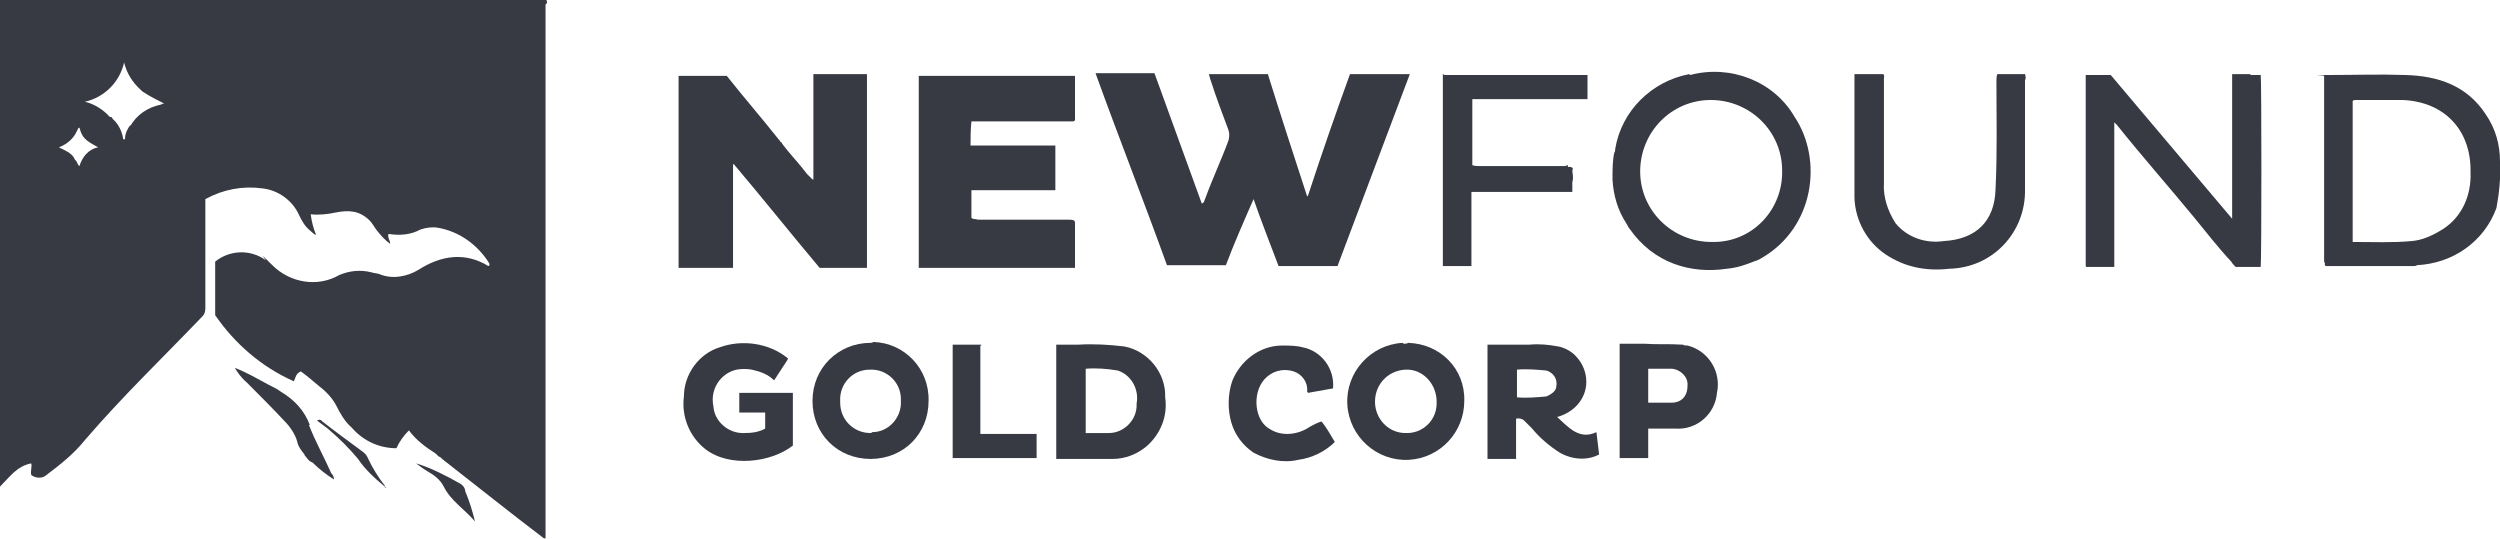
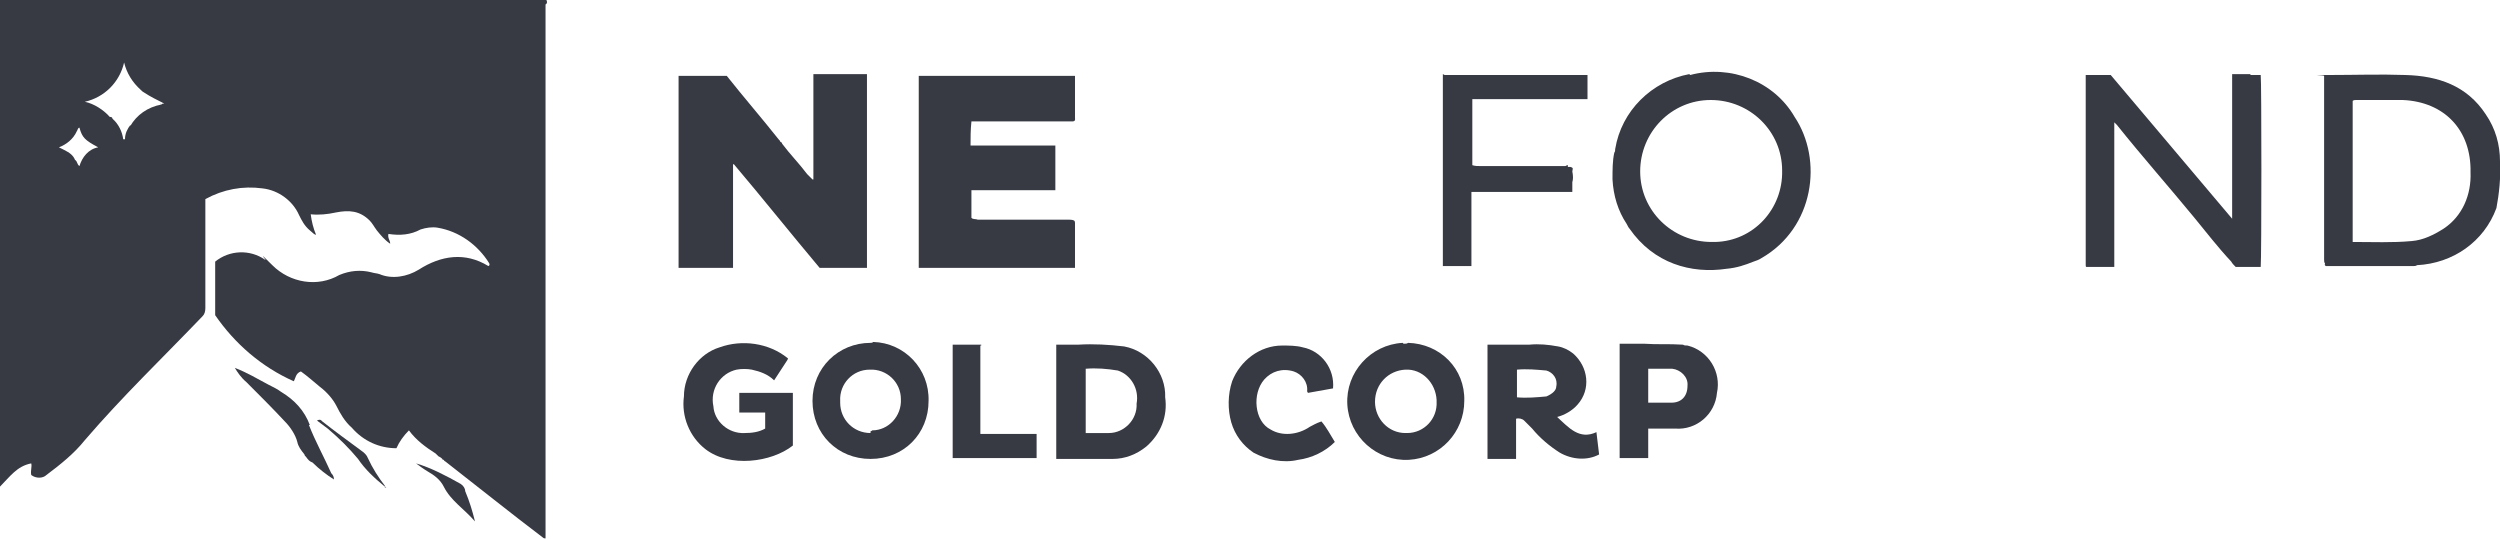
<svg xmlns="http://www.w3.org/2000/svg" version="1.1" viewBox="0 0 280 60.4">
  <defs>
    <style>
      .cls-1 {
        fill: #373943;
      }
    </style>
  </defs>
  <g>
    <g id="Layer_1">
      <g>
        <g>
          <path class="cls-1" d="M174.4,46.7c.8-.2,1.7-.7,2.3-1.4,1.5-1.7,1.2-4.2-.5-5.7-.5-.4-1.1-.7-1.7-.8-1.1-.2-2.1-.3-3.2-.2h-4.7v12.8h3.2v-4.5c.3-.1.7,0,.9.2.3.3.6.6.9.9.9,1.1,2,2,3.1,2.7,1.4.8,3.1.9,4.4.2l-.3-2.5c-1.9.9-3.1-.5-4.4-1.7ZM173.2,44.4c-1.1.1-2.2.2-3.3.1v-3.1c1.1-.1,2.2,0,3.3.1.7.2,1.3.9,1.1,1.8,0,.4-.4.8-1.1,1.1Z" />
          <path class="cls-1" d="M125.9,38.8c-1.7-.2-3.4-.3-5.1-.2h-2.5v12.8h6.3c1.4,0,2.7-.5,3.8-1.4,1.6-1.4,2.4-3.4,2.1-5.5.1-2.7-1.9-5.2-4.6-5.7ZM127.3,45.2c.1,1.8-1.4,3.3-3.1,3.3h-2.6v-7.2c1.2-.1,2.4,0,3.6.2,1.5.5,2.4,2.1,2.1,3.7Z" />
          <path class="cls-1" d="M82.7,46.2h3v1.8c-.7.4-1.5.5-2.3.5-1.8.1-3.4-1.3-3.5-3-.4-1.9.8-3.7,2.6-4.1h0c.5-.1,1.2-.1,1.7,0,.9.2,1.8.5,2.5,1.2l1.5-2.3q.1-.2,0-.2c-2.1-1.7-5.1-2.1-7.6-1.2-2.3.7-4,3-4,5.5-.3,2.2.6,4.5,2.4,5.9,2.7,2.1,7.4,1.5,9.8-.4v-5.9h-6v2.2s-.1,0-.1,0Z" />
-           <path class="cls-1" d="M97.5,38.4c-3.6,0-6.5,2.8-6.5,6.5s2.8,6.5,6.5,6.5,6.5-2.8,6.5-6.5h0c.1-3.6-2.7-6.5-6.2-6.6-.1.1-.2.1-.3.1ZM97.5,48.5c-1.9,0-3.4-1.5-3.4-3.4v-.2c-.1-1.9,1.4-3.5,3.3-3.5,1.9-.1,3.5,1.4,3.5,3.3v.2c.1,1.9-1.4,3.5-3.2,3.5-.1.1-.2.1-.2.1h0Z" />
+           <path class="cls-1" d="M97.5,38.4c-3.6,0-6.5,2.8-6.5,6.5s2.8,6.5,6.5,6.5,6.5-2.8,6.5-6.5h0c.1-3.6-2.7-6.5-6.2-6.6-.1.1-.2.1-.3.1ZM97.5,48.5c-1.9,0-3.4-1.5-3.4-3.4v-.2c-.1-1.9,1.4-3.5,3.3-3.5,1.9-.1,3.5,1.4,3.5,3.3c.1,1.9-1.4,3.5-3.2,3.5-.1.1-.2.1-.2.1h0Z" />
          <path class="cls-1" d="M157.1,38.4c-3.6.2-6.4,3.3-6.2,6.9.2,3.6,3.3,6.4,6.9,6.2,3.5-.2,6.2-3.1,6.2-6.6.1-3.6-2.7-6.4-6.3-6.5-.1.1-.3.1-.5.1ZM157.4,48.5c-1.9,0-3.4-1.6-3.4-3.5h0c0-2,1.5-3.5,3.4-3.6s3.4,1.5,3.5,3.4v.2c.1,1.9-1.4,3.5-3.3,3.5q-.1,0-.2,0h0Z" />
          <path class="cls-1" d="M188.4,38.6c-1.4-.1-2.8,0-4.2-.1h-2.8v12.8h3.2v-3.3h3c2.4.2,4.5-1.6,4.7-4,.5-2.3-.9-4.7-3.3-5.3-.2,0-.4,0-.5-.1ZM187.2,45.1h-2.6v-3.8h2.7c.9.1,1.8.9,1.7,1.9h0c0,1.2-.7,1.9-1.8,1.9h0Z" />
          <path class="cls-1" d="M146.7,47.8c-1.3.9-3.1,1.1-4.4.3-1.8-.9-2.1-4-.7-5.6.8-.9,2-1.3,3.3-.9.9.3,1.6,1.2,1.5,2.2,0,0,0,.1.1.2l2.8-.5c.2-2.2-1.3-4.2-3.4-4.6-.7-.2-1.6-.2-2.3-.2-2.5,0-4.7,1.7-5.6,4-.5,1.5-.5,3.2-.1,4.6s1.3,2.6,2.5,3.4c1.5.8,3.3,1.2,5,.8,1.5-.2,3-.9,4.1-2-.5-.8-.9-1.6-1.5-2.3-.6.2-.9.4-1.3.6Z" />
          <path class="cls-1" d="M109.9,38.6h-3.2v12.7h9.4v-2.7h-6.3v-9.9h.1Z" />
        </g>
        <g>
-           <path class="cls-1" d="M146.4,22c-1.5-4.6-3-9.2-4.4-13.7h-6.6c.1.3.1.5.2.7.6,1.9,1.3,3.7,2,5.6.1.3.1.7,0,1.1-.8,2.2-1.8,4.3-2.6,6.5-.1.2-.1.5-.4.6-1.8-4.9-3.5-9.7-5.3-14.6h-6.6c2.6,7.2,5.4,14.3,8,21.5h6.6c.9-2.4,2-4.9,3.1-7.4.9,2.6,1.9,5.1,2.8,7.5h6.6c2.7-7.2,5.4-14.3,8.1-21.5h-6.7c-1.6,4.4-3.2,9-4.7,13.6Z" />
          <path class="cls-1" d="M91,20.1c-.2-.2-.4-.4-.6-.6-.9-1.2-1.9-2.2-2.8-3.4h0c0-.1-.1-.2-.2-.2h0c0-.1-.1-.2-.2-.3-1.9-2.4-3.9-4.7-5.8-7.1h-5.4v21.5h6.1v-11.6h.1c3.3,3.9,6.4,7.8,9.6,11.6h5.3V8.3h-6v11.8Z" />
          <path class="cls-1" d="M108.7,13.6h11.4c.4,0,.3-.3.3-.4v-4.7h-17.5v21.5h17.5v-5c0-.1,0-.2-.1-.3-.2-.1-.5-.1-.7-.1h-10.1c-.2-.1-.5,0-.7-.2v-3.1h9.4v-5h-9.5c0-.8,0-1.8.1-2.7h0Z" />
          <path class="cls-1" d="M280,18.1c0-1.9-.5-3.7-1.6-5.3-2.1-3.2-5.3-4.3-9-4.4-2.8-.1-5.7,0-8.5,0s-.5,0-.6.1v20.6c0,.1,0,.3.1.4,0,.1-.1.2.1.3h9.8c.1,0,.3,0,.4-.1,4-.2,7.5-2.6,8.9-6.4.3-1.6.5-3.4.4-5.2ZM276.7,19.3c.1,2.5-.9,4.9-3,6.3-1.1.7-2.3,1.3-3.6,1.4-2.2.2-4.3.1-6.6.1v-15.8c.1-.1.3-.1.4-.1h5.2c4.7.2,7.7,3.4,7.6,8.1Z" />
          <path class="cls-1" d="M189.2,8.3c-4.2.8-7.6,4.1-8.3,8.4h0c0,.1,0,.3-.1.4-.2.9-.2,1.9-.2,3,.1,1.8.6,3.5,1.6,5h0c.1.2.2.4.3.5,2.7,3.9,6.9,5.1,10.9,4.5,1.1-.1,2-.4,3-.8.3-.1.6-.2.9-.4,5.9-3.4,6.9-11,3.7-15.8-2.3-4-7.2-5.9-11.7-4.7ZM191.7,27.1c-4.4,0-8-3.5-8-7.9s3.5-8,7.9-8,8,3.5,8,7.9h0c.1,4.3-3.2,7.9-7.5,8h-.4Z" />
-           <path class="cls-1" d="M226.9,8.3h-3.2c-.1.3-.1.5-.1.8,0,4,.1,8.1-.1,12.1-.1,3.6-2.2,5.6-5.8,5.8-2,.3-4.1-.4-5.4-2-.9-1.4-1.4-3-1.3-4.5v-11.7c0-.2.1-.4-.1-.5h-3.2v13.9c.1,2.5,1.4,4.9,3.5,6.3,2.1,1.4,4.5,1.9,7.1,1.6,4.9-.1,8.6-4.1,8.5-8.9v-12.2c.1-.2.1-.4,0-.7Z" />
          <path class="cls-1" d="M161.6,8.3v21.5h3.2v-8.3h11.3v-.9h0v-.2h0c.1-.3.1-.7,0-1.2,0-.2.2-.4-.2-.5h-.3v-.2h-.1q-.1.1-.2.1h-9.5c-.3,0-.6,0-.9-.1v-7.4h12.9v-2.7h-16Z" />
          <path class="cls-1" d="M252.1,8.3h-2.1v16.2l-13.6-16.1h-2.8v21.3c0,.1,0,.2.1.2h3.1V13.7c.1.1.2.2.3.3,2.8,3.5,5.8,6.9,8.6,10.3,1.4,1.7,2.7,3.4,4.2,5,.1.2.3.4.5.6h2.8c.1-.9.1-21,0-21.5h-1.2Z" />
        </g>
        <g>
          <path class="cls-1" d="M61.1,0H0v54.5c1.1-1.1,1.9-2.3,3.5-2.6.1.4-.1.8,0,1.3.5.4,1.3.4,1.7,0,1.6-1.2,3.1-2.4,4.3-3.9,4.2-4.9,8.8-9.3,13.2-13.9.2-.2.3-.5.3-.9v-12.2c2-1.1,4.2-1.5,6.4-1.2,1.8.2,3.4,1.4,4.1,3,.3.6.6,1.2,1.2,1.7s.4.4.7.5c-.3-.7-.5-1.5-.6-2.3.9.1,1.9,0,2.8-.2,1.5-.3,2.7-.2,3.8.9.3.3.5.7.8,1.1.4.5.9,1.1,1.5,1.5,0-.4-.3-.6-.2-1.1,1.3.2,2.5.1,3.6-.5.6-.2,1.3-.3,1.9-.2,2.4.4,4.5,1.9,5.8,4,0,.1.1.2-.1.3-2.6-1.6-5.3-1.2-7.8.4-1.3.8-3,1.1-4.4.5-.3-.1-.6-.1-.9-.2-1.2-.3-2.4-.2-3.6.3-2.4,1.4-5.5.9-7.5-1.1s-.5-.4-.8-.6c-1.7-1.2-4-1.1-5.6.2v6c2.2,3.2,5.2,5.8,8.8,7.4.2-.3.2-.9.8-1.1.7.5,1.5,1.2,2.1,1.7.8.6,1.5,1.4,1.9,2.2.4.8.9,1.7,1.7,2.4,1.3,1.5,3.1,2.3,5,2.3.3-.7.8-1.4,1.4-2,.8,1.1,1.9,1.9,3,2.6h0l.3.3h0c.2.1.4.2.5.4h.1c0,.1.2.2.2.2,3.6,2.8,7.2,5.7,10.9,8.5.1.1.2.1.3.1V.5c.2-.1.2-.3.1-.5ZM8.6,13.9q0,.1,0,0c-.1.1,0,.1,0,0ZM8.9,18.6c-.3-.2-.2-.5-.5-.7h0c-.2-.5-.6-.8-1.2-1.1l-.6-.3c.8-.3,1.6-.9,2-1.8.1-.1.1-.4.3-.4.3,1.1.6,1.4,2.1,2.2-1.1.2-1.8,1.1-2.1,2.1h0ZM12.2,13.2s.1.1,0,0c.1.1,0,0,0,0h0ZM13.8,15.8h0ZM14.1,15.1s.1,0,0,0c.1,0,0,0,0,0h0ZM14.6,14h0c-.3.4-.6.9-.6,1.6h-.2c-.1-.8-.5-1.7-1.2-2.3,0-.1-.1-.2-.2-.2h-.1q0-.1,0,0h0c-.7-.8-1.8-1.5-2.8-1.7,2.2-.5,3.9-2.2,4.4-4.4.3,1.2.9,2.2,1.9,3.1h0c.1.1.2.2.4.3.6.4,1.4.8,2.2,1.2-.1,0-.3,0-.3.1-1.6.3-2.8,1.2-3.5,2.4h0ZM17.9,11.6c.1,0,.1.1.2.1-.1,0-.2-.1-.2-.1h0ZM49,51.2h0c.2,0,.4.1.5.2-.1-.1-.3-.2-.5-.2h0Z" />
          <path class="cls-1" d="M34.7,47.6c-.6-1.6-1.7-2.8-3.2-3.7-.4-.3-.8-.5-1.4-.8-1.3-.7-2.5-1.4-3.8-1.9.3.5.7,1.1,1.3,1.6,1.5,1.5,3,3,4.3,4.4.6.6,1.2,1.5,1.4,2.3.1.5.4.9.8,1.4,0,.1.1.2.2.3h0c.2.3.4.5.7.6.7.7,1.6,1.4,2.4,1.9,0-.3-.1-.5-.3-.7-.8-1.8-1.8-3.6-2.5-5.4Z" />
          <path class="cls-1" d="M51.6,54.2c-1.6-.9-3.3-1.8-5-2.3.4.3.8.6,1.3.9.7.4,1.4.9,1.8,1.7.8,1.6,2.3,2.5,3.5,3.9-.3-1.2-.6-2.2-1.1-3.4,0-.3-.2-.6-.5-.8Z" />
          <path class="cls-1" d="M43.1,54.6h0v-.2c-.7-.9-1.4-2-1.9-3.1-.1-.3-.4-.6-.7-.8-1.5-1.1-3-2.2-4.4-3.3-.1-.1-.2-.3-.6-.1.4.3.8.6,1.2.9,1.3,1.1,2.4,2.2,3.4,3.4.8,1.2,1.9,2.2,3,3.1.1,0,.1.1.2.1h0q0,.1,0,0t0,0Z" />
        </g>
      </g>
    </g>
  </g>
</svg>